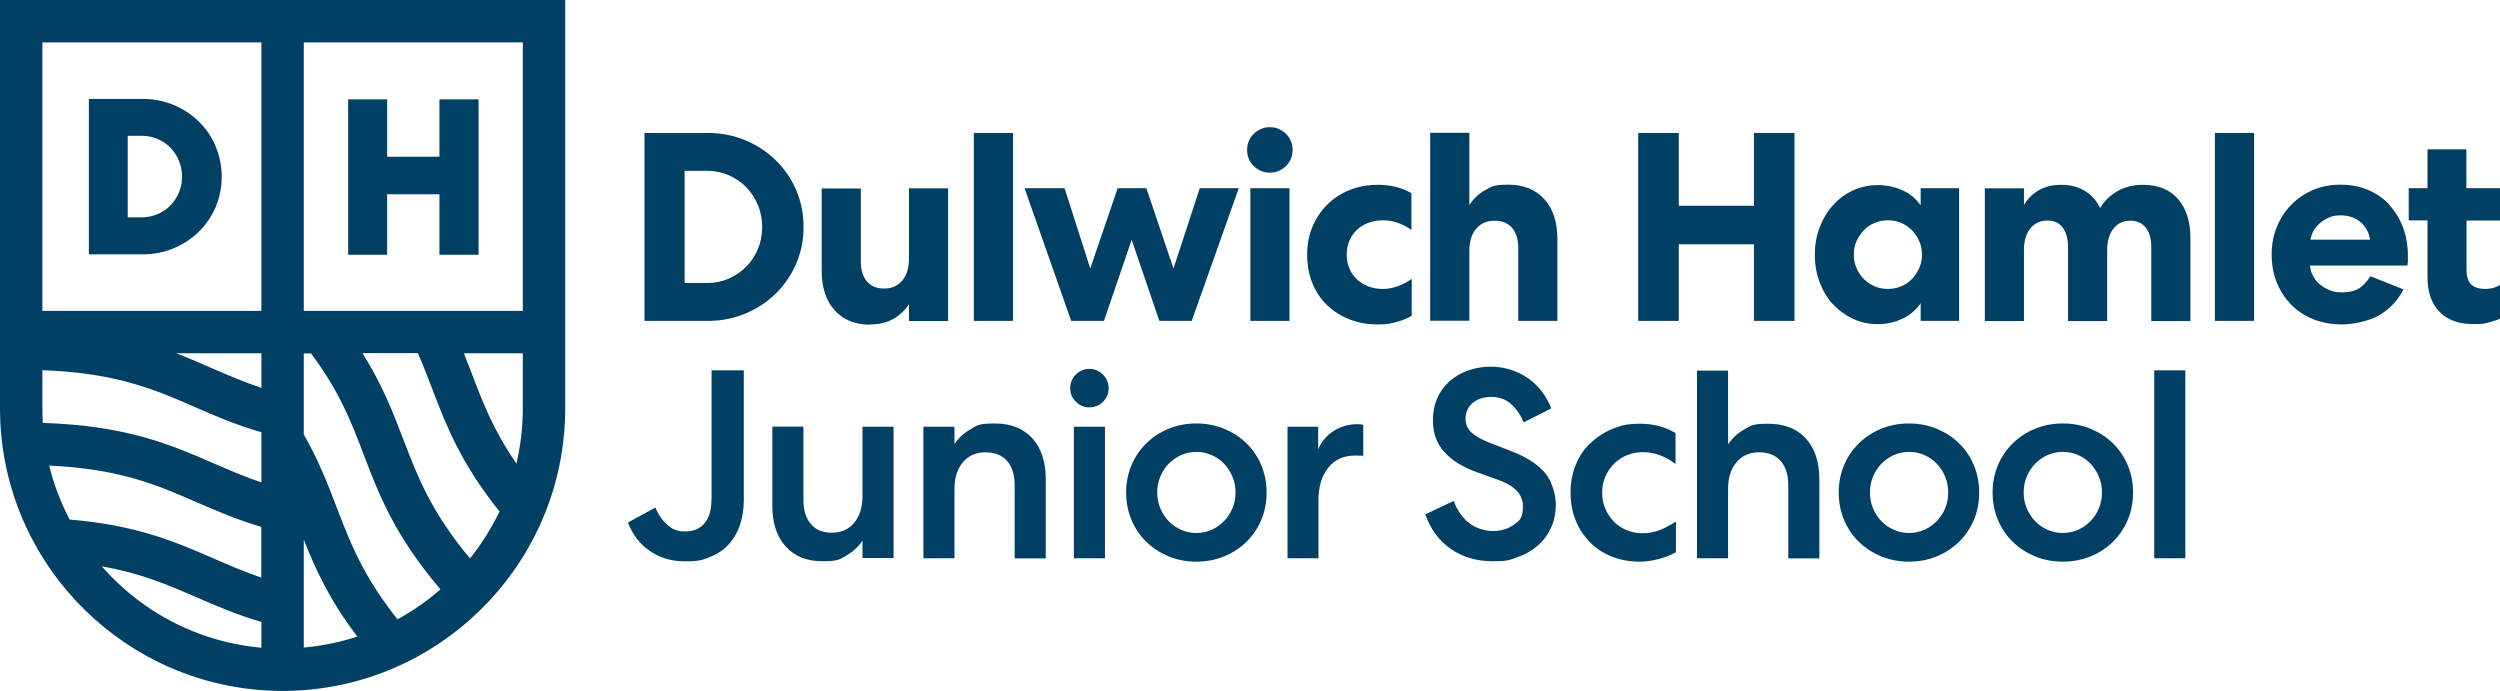
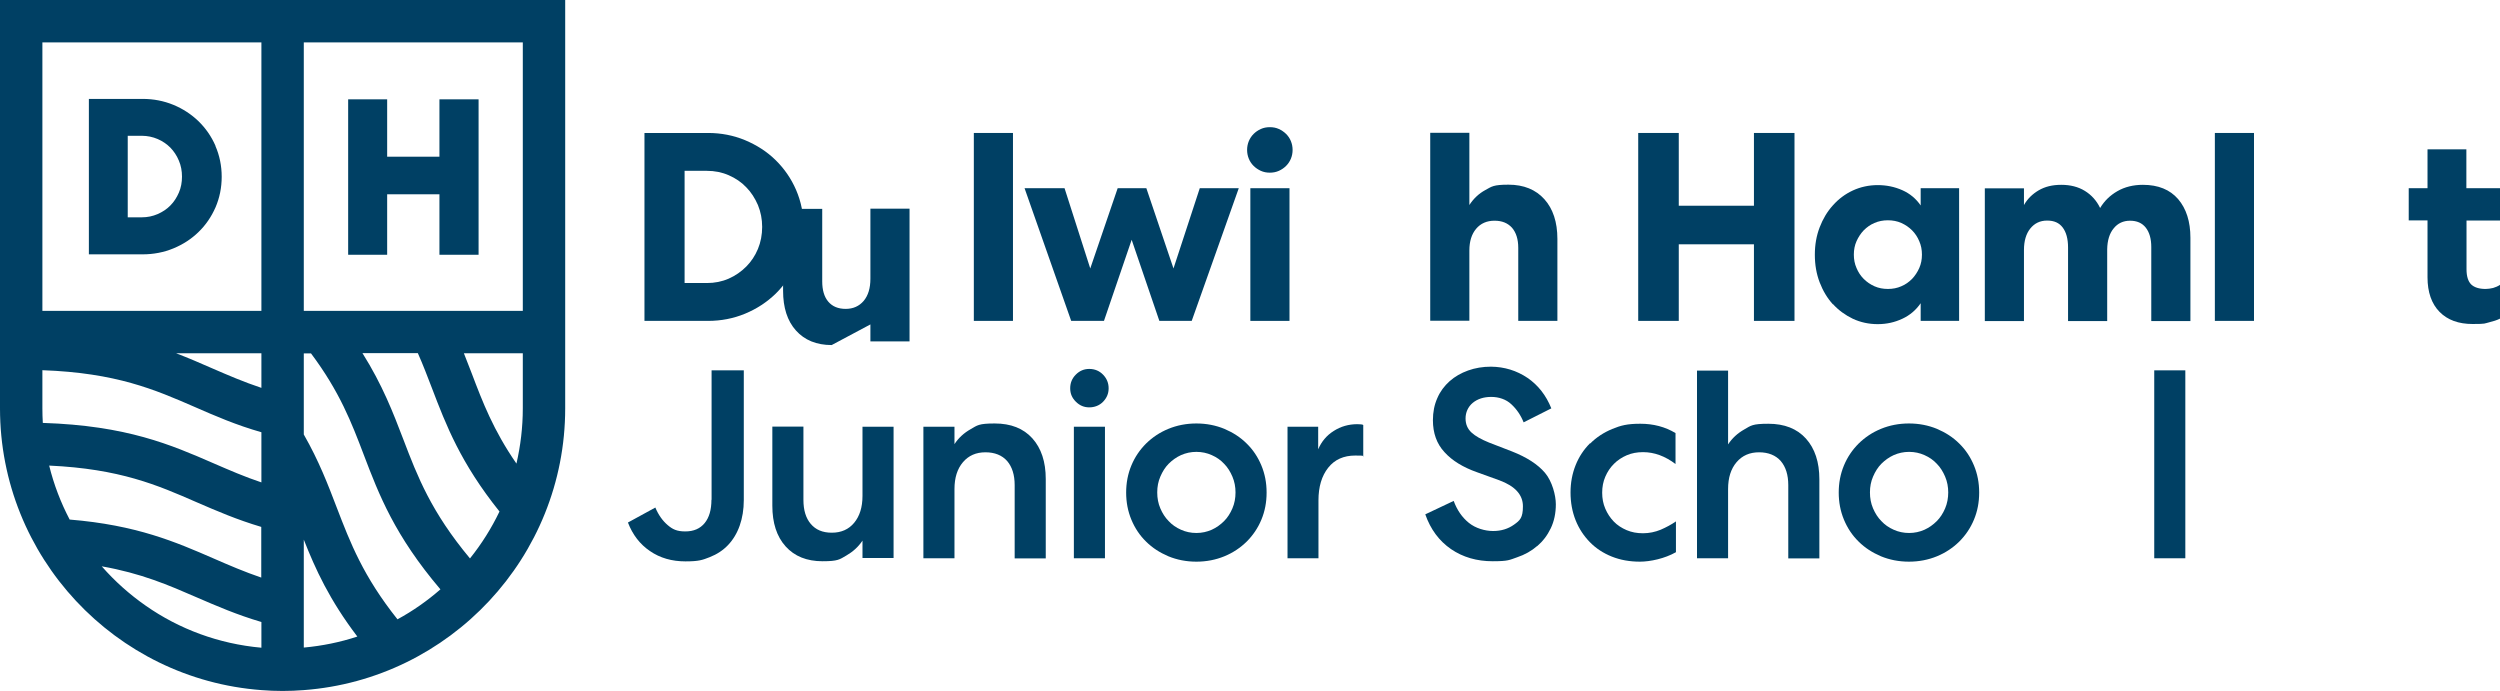
<svg xmlns="http://www.w3.org/2000/svg" id="Layer_1" version="1.1" viewBox="0 0 1769.3 489">
  <defs>
    <style>
      .st0 {
        fill: #004064;
      }
    </style>
  </defs>
  <path class="st0" d="M215,0H0v289c0,105.2,81.7,191.7,185,199.4,5,.4,10,.6,15,.6s10-.2,15-.6c103.3-7.7,185-94.2,185-199.4V0h-185ZM185,455.4v3c-30.2-2.7-58.2-13.2-81.8-29.7-11.5-8-22-17.4-31.2-27.9,27.9,4.9,47.3,13.3,67.3,22,14.1,6.1,28.4,12.3,45.7,17.4v15.2ZM185,408.8c-12-4.1-22.7-8.7-33.7-13.5-26.9-11.7-54.5-23.7-102-27.6-6.3-12-11.2-24.8-14.5-38.2,50.1,2.3,76.6,13.8,104.5,26,14.1,6.1,28.4,12.3,45.6,17.4v35.9ZM185,341.4c-12-4-22.7-8.7-33.6-13.4-30.3-13.2-61.6-26.8-121.1-28.7-.2-3.4-.3-6.8-.3-10.3v-27c52.4,1.9,79.5,13.7,108,26.1,14.4,6.3,29.1,12.7,47,17.8v35.5ZM185,274.5c-12.6-4.2-23.7-9-35-13.9-8.2-3.6-16.5-7.2-25.4-10.6h60.4v24.5ZM185,217v3H30V30h155v187ZM215,458.3v-76.4c8.2,20.8,18.1,42.6,37.9,68.6-12.1,4-24.8,6.6-37.9,7.8ZM281.3,438.3c-24.3-30.5-33.4-54.2-42.9-78.9-6.3-16.5-12.7-33.2-23.4-51.9v-57.4h5.1c20.3,27.1,28.7,49,37.4,71.9,10.7,28.1,21.8,57,54.2,95.1-9.3,8.1-19.5,15.3-30.4,21.2ZM332.6,395.2c-27.5-33-37.1-57.9-47.1-84.1-7.3-19.1-14.8-38.6-29-61.2h39.2c3.7,8.3,6.8,16.5,10,24.8,10,26.2,20.3,53,47.8,87.3-5.7,11.9-12.7,23-20.8,33.1ZM370,289c0,13.4-1.6,26.5-4.5,39.1-16.3-23.6-23.9-43.4-31.7-64-1.8-4.7-3.6-9.3-5.5-14.1h41.7v39ZM370,30v190h-155V30" />
  <path class="st0" d="M152.5,103.2c-2.9-6.7-7-12.5-12-17.4-5.1-4.9-11-8.8-17.8-11.6-6.8-2.8-14.1-4.2-21.7-4.2h-38.1v110h38.1c7.6,0,14.9-1.4,21.7-4.2,6.8-2.8,12.8-6.7,17.8-11.6,5.1-4.9,9.1-10.8,12-17.4,2.9-6.7,4.4-14,4.4-21.7s-1.5-15-4.4-21.7ZM90.4,96.1h10c3.9,0,7.7.8,11.2,2.3,3.5,1.5,6.5,3.6,9,6.1,2.5,2.6,4.5,5.6,6,9.2,1.5,3.5,2.2,7.3,2.2,11.3s-.7,7.9-2.2,11.3c-1.5,3.5-3.5,6.6-6,9.1-2.5,2.6-5.6,4.6-9,6.1-3.5,1.5-7.2,2.3-11.2,2.3h-10v-57.7Z" />
  <polygon class="st0" points="311 70.3 311 110.9 274 110.9 274 70.3 246.4 70.3 246.4 180.3 274 180.3 274 137.5 311 137.5 311 180.3 338.7 180.3 338.7 70.3 311 70.3" />
  <path class="st0" d="M527.3,222c8.2-3.4,15.4-8.1,21.6-14.1,6.1-6,11-13,14.5-21.1,3.5-8.1,5.3-16.8,5.3-26.2s-1.8-18.1-5.3-26.2c-3.5-8.1-8.4-15.1-14.5-21.1-6.1-6-13.3-10.6-21.6-14.1-8.2-3.4-17-5.1-26.2-5.1h-45v133h45c9.2,0,18-1.7,26.2-5.1ZM484.5,200.3v-79.4h15.8c5.4,0,10.6,1,15.4,3.1,4.8,2.1,9,4.9,12.4,8.5,3.5,3.5,6.2,7.8,8.3,12.6,2,4.9,3,10,3,15.5s-1,10.8-3,15.6c-2,4.8-4.8,9-8.3,12.5-3.5,3.5-7.6,6.4-12.4,8.5-4.8,2.1-9.9,3.1-15.4,3.1h-15.8Z" />
-   <path class="st0" d="M616,229.6c6.2,0,11.6-1.3,16.2-3.9,4.6-2.6,8.3-6.1,11.1-10.5v12h27.7v-93.9h-27.7v49.6c0,6.7-1.6,11.9-4.8,15.7-3.2,3.7-7.4,5.6-12.7,5.6s-9.4-1.7-12.3-5.1-4.3-8.2-4.3-14.4v-51.3h-27.7v58c0,11.9,3,21.3,9.1,28.1,6.1,6.8,14.5,10.3,25.3,10.3Z" />
+   <path class="st0" d="M616,229.6v12h27.7v-93.9h-27.7v49.6c0,6.7-1.6,11.9-4.8,15.7-3.2,3.7-7.4,5.6-12.7,5.6s-9.4-1.7-12.3-5.1-4.3-8.2-4.3-14.4v-51.3h-27.7v58c0,11.9,3,21.3,9.1,28.1,6.1,6.8,14.5,10.3,25.3,10.3Z" />
  <rect class="st0" x="689.2" y="94.1" width="27.7" height="133" />
  <polygon class="st0" points="781.3 227.1 800.9 169.7 820.5 227.1 843.4 227.1 876.7 133.2 849.1 133.2 830.5 190 811.3 133.2 791 133.2 771.6 190 753.4 133.2 725.1 133.2 758.1 227.1 781.3 227.1" />
  <path class="st0" d="M887.2,117.4c1.5,1.5,3.2,2.6,5.1,3.5,2,.9,4.1,1.3,6.4,1.3s4.4-.4,6.4-1.3c2-.9,3.7-2.1,5.1-3.5,1.5-1.5,2.6-3.2,3.4-5.1.8-2,1.2-4,1.2-6.2s-.4-4.2-1.2-6.2c-.8-2-2-3.7-3.4-5.1-1.5-1.5-3.2-2.6-5.1-3.5-2-.9-4.1-1.3-6.4-1.3s-4.4.4-6.4,1.3c-2,.9-3.7,2.1-5.1,3.5-1.5,1.5-2.6,3.2-3.4,5.1-.8,2-1.2,4-1.2,6.2s.4,4.2,1.2,6.2c.8,2,2,3.7,3.4,5.1Z" />
  <rect class="st0" x="884.9" y="133.2" width="27.7" height="93.9" />
-   <path class="st0" d="M939.2,215.9c4.4,4.3,9.7,7.7,15.8,10.1,6.1,2.4,12.7,3.6,19.9,3.6s8.1-.5,12.3-1.4c4.1-1,8.1-2.5,11.9-4.7v-26.2c-2.9,2.2-6.1,3.9-9.7,5.2-3.5,1.3-7.2,2-10.8,2s-7.1-.6-10.2-1.8c-3.1-1.2-5.8-2.9-8.1-5-2.3-2.2-4.1-4.7-5.3-7.7-1.3-3-1.9-6.2-1.9-9.8s.6-6.8,1.9-9.8c1.3-3,3-5.5,5.3-7.7,2.3-2.2,5-3.8,8.1-5,3.1-1.2,6.5-1.8,10.2-1.8,7.1,0,13.9,2.3,20.3,6.8v-26c-3.4-2-7.2-3.5-11.3-4.5-4.1-1-8.2-1.4-12.3-1.4-7.3,0-14.1,1.2-20.2,3.7-6.1,2.5-11.4,5.9-15.9,10.4-4.4,4.4-7.9,9.7-10.4,15.7-2.5,6-3.7,12.6-3.7,19.7s1.2,14.1,3.7,20.1c2.5,6.1,5.9,11.3,10.4,15.6Z" />
  <path class="st0" d="M1039.9,177.3c0-6.5,1.6-11.6,4.8-15.4,3.2-3.8,7.6-5.7,13-5.7s9.4,1.7,12.4,5c2.9,3.4,4.4,8.1,4.4,14.2v51.7h27.7v-58c0-11.9-3.1-21.3-9.2-28.1-6.1-6.8-14.6-10.3-25.4-10.3s-11.8,1.3-16.4,3.8c-4.6,2.5-8.4,6.1-11.3,10.6v-51.1h-27.7v133h27.7v-49.8Z" />
  <polygon class="st0" points="1188.1 172.9 1241.3 172.9 1241.3 227.1 1270 227.1 1270 94.1 1241.3 94.1 1241.3 145.6 1188.1 145.6 1188.1 94.1 1159.4 94.1 1159.4 227.1 1188.1 227.1 1188.1 172.9" />
  <path class="st0" d="M1297.2,215.2c4,4.4,8.7,7.8,14.1,10.4,5.4,2.5,11.2,3.8,17.6,3.8s12-1.3,17.4-3.8c5.4-2.5,9.7-6.2,13-11v12.5h27.2v-93.9h-27.2v12.2c-3.3-4.8-7.6-8.4-13-10.8-5.4-2.4-11.2-3.6-17.4-3.6s-12.2,1.3-17.6,3.8c-5.4,2.5-10.1,6-14.1,10.5-4,4.4-7.1,9.6-9.4,15.6-2.3,6-3.4,12.4-3.4,19.4s1.1,13.5,3.4,19.5c2.3,6,5.4,11.2,9.4,15.6ZM1313.9,170.7c1.3-2.9,3-5.5,5.1-7.7,2.2-2.2,4.7-4,7.6-5.2,2.9-1.3,6.1-1.9,9.5-1.9s6.6.6,9.5,1.9c2.9,1.3,5.4,3,7.6,5.2,2.2,2.2,3.9,4.8,5.1,7.7,1.3,2.9,1.9,6.1,1.9,9.5s-.6,6.6-1.9,9.5c-1.3,2.9-3,5.5-5.1,7.7-2.2,2.2-4.7,4-7.6,5.2-2.9,1.3-6.1,1.9-9.5,1.9s-6.6-.6-9.5-1.9c-2.9-1.3-5.4-3-7.6-5.2-2.2-2.2-3.9-4.8-5.1-7.7-1.3-2.9-1.9-6.1-1.9-9.5s.6-6.6,1.9-9.5Z" />
  <path class="st0" d="M1516.6,130.8c-6.8,0-12.9,1.5-18.1,4.5-5.2,3-9.2,6.9-12.2,11.9-2.5-5.2-6.1-9.2-10.8-12.1-4.7-2.9-10.3-4.3-16.7-4.3s-11.5,1.3-16,3.9c-4.4,2.6-7.9,6-10.4,10.4v-11.8h-27.7v93.9h27.7v-50.2c0-6.5,1.5-11.6,4.5-15.3,3-3.7,6.9-5.6,11.9-5.6s8.5,1.6,11,4.9c2.5,3.3,3.8,8,3.8,14.1v52.1h27.7v-50.7c.1-6.3,1.6-11.3,4.6-14.9,2.9-3.6,6.8-5.4,11.6-5.4s8.5,1.6,11.1,4.9c2.6,3.3,3.9,7.9,3.9,13.7v52.4h27.7v-58.9c0-11.5-2.9-20.6-8.7-27.4-5.8-6.7-14.1-10.1-24.9-10.1Z" />
  <rect class="st0" x="1567.5" y="94.1" width="27.7" height="133" />
-   <path class="st0" d="M1691,144.8c-4.2-4.4-9.2-7.9-15.1-10.4-5.9-2.5-12.4-3.7-19.5-3.7s-13.4,1.2-19.3,3.7-11,5.9-15.4,10.4c-4.4,4.4-7.8,9.7-10.3,15.7-2.5,6-3.7,12.6-3.7,19.7s1.2,13.9,3.7,19.9c2.5,6.1,5.9,11.3,10.3,15.7s9.6,7.8,15.7,10.2c6.1,2.4,12.8,3.6,20.1,3.6s19.1-2.2,26.5-6.6c7.4-4.4,13.1-10.5,17-18.2l-23.4-9.3c-2.2,3.5-4.8,6.3-7.8,8.4-3,2-7.2,3-12.4,3s-5.7-.5-8.3-1.4c-2.6-1-4.9-2.3-7-4s-3.8-3.7-5-6c-1.3-2.3-2-4.8-2.3-7.6h69c.1-.6.2-1.5.3-2.7,0-1.1,0-2.5,0-4.2,0-7.3-1.2-14.1-3.5-20.2-2.3-6.1-5.6-11.4-9.8-15.9ZM1635.2,169.7c.3-2.3,1-4.4,2.2-6.5,1.2-2,2.8-3.9,4.7-5.5,1.9-1.6,4.1-2.9,6.5-3.9,2.4-1,5-1.4,7.8-1.4,5.7,0,10.5,1.6,14.2,4.8,3.8,3.2,6,7.4,6.7,12.4h-42Z" />
  <path class="st0" d="M1769.3,156v-22.8h-23.8v-27.5h-27.5v27.5h-13.3v22.8h13.3v40.3c0,10.5,2.9,18.7,8.5,24.4,5.7,5.8,13.5,8.6,23.4,8.6s8.2-.4,11.4-1.1c3.2-.8,5.8-1.6,8-2.7v-23.9c-1.5,1-3.2,1.7-4.9,2.2-1.8.4-3.5.7-5.3.7-4.6,0-8-1.1-10.2-3.2-2.2-2.2-3.3-5.8-3.3-10.8v-34.4h23.8Z" />
  <path class="st0" d="M503.5,353.7c0,7.1-1.6,12.6-4.8,16.5-3.2,3.9-7.7,5.9-13.7,5.9s-9-1.5-12.5-4.5c-3.5-3-6.5-7.1-8.7-12.4l-19.4,10.6c3.3,8.6,8.5,15.4,15.6,20.2,7.1,4.9,15.5,7.3,25.1,7.3s12.1-1,17.2-3c5.1-2,9.5-4.9,13-8.6,3.5-3.7,6.3-8.3,8.2-13.7,1.9-5.4,2.9-11.4,2.9-18.1v-91.8h-22.8v91.6Z" />
  <path class="st0" d="M632.4,395.1v-93.1h-22v49c0,8-2,14.3-5.9,19-3.9,4.7-9.2,7-15.8,7s-11.4-2.1-14.9-6.2c-3.5-4.1-5.2-9.8-5.2-17v-51.9h-22v56c0,12.2,3.1,21.8,9.4,28.8,6.3,7,15,10.5,26.1,10.5s12.1-1.3,16.8-4,8.6-6.2,11.5-10.6v12.3h22Z" />
  <path class="st0" d="M740.1,339c0-12.2-3.2-21.8-9.5-28.8-6.3-7-15.2-10.5-26.6-10.5s-12.3,1.3-17,4c-4.8,2.7-8.6,6.2-11.5,10.6v-12.3h-22v93.1h22v-49c0-8,2-14.3,6-19,4-4.7,9.3-7,15.9-7s11.8,2.1,15.4,6.2c3.5,4.1,5.3,9.8,5.3,17v51.9h22v-56Z" />
  <rect class="st0" x="760" y="302" width="22" height="93.1" />
  <path class="st0" d="M770.9,261.1c-3.7,0-6.8,1.3-9.5,4s-4,5.9-4,9.7,1.3,6.8,4,9.5c2.7,2.7,5.8,4,9.5,4s7.2-1.3,9.8-4c2.6-2.7,3.9-5.8,3.9-9.5s-1.3-6.9-3.9-9.6c-2.6-2.7-5.9-4.1-9.8-4.1Z" />
  <path class="st0" d="M846.7,299.7c-7.1,0-13.7,1.3-19.8,3.8-6.1,2.5-11.3,6-15.8,10.4-4.4,4.4-7.9,9.5-10.4,15.5-2.5,6-3.7,12.4-3.7,19.2s1.2,13.2,3.7,19.2c2.5,6,5.9,11.1,10.4,15.5,4.4,4.4,9.7,7.8,15.8,10.4,6.1,2.5,12.7,3.8,19.8,3.8s13.7-1.3,19.8-3.8c6.1-2.5,11.3-6,15.8-10.4,4.4-4.4,7.9-9.5,10.4-15.5,2.5-6,3.7-12.3,3.7-19.2s-1.2-13.2-3.7-19.2c-2.5-6-5.9-11.1-10.4-15.5-4.4-4.4-9.7-7.8-15.8-10.4-6.1-2.5-12.7-3.8-19.8-3.8ZM874.4,348.5c0,4.1-.7,7.8-2.2,11.3-1.5,3.5-3.4,6.5-5.9,9-2.5,2.5-5.4,4.6-8.7,6.1-3.4,1.5-7,2.3-10.9,2.3s-7.6-.8-10.9-2.3c-3.4-1.5-6.3-3.5-8.7-6.1-2.5-2.5-4.4-5.5-5.9-9-1.5-3.5-2.2-7.2-2.2-11.3s.7-7.7,2.2-11.2c1.5-3.5,3.4-6.6,5.9-9.1,2.5-2.5,5.4-4.6,8.7-6.1,3.4-1.5,7-2.3,10.9-2.3s7.6.8,10.9,2.3c3.4,1.5,6.3,3.5,8.7,6.1,2.5,2.5,4.4,5.6,5.9,9.1,1.5,3.5,2.2,7.3,2.2,11.2Z" />
  <path class="st0" d="M933.1,354.1c0-9.6,2.3-17.3,6.9-23.1,4.6-5.8,11-8.6,19.1-8.6s4.7.3,5.7.8v-22.4c-.4-.4-1.8-.6-4.2-.6-6.1,0-11.7,1.6-16.7,4.8-5.1,3.2-8.7,7.6-11,13v-16h-21.7v93.1h21.9v-41Z" />
  <path class="st0" d="M1087.8,386.6c4.1-3.5,7.3-7.7,9.7-12.7,2.4-5,3.6-10.7,3.6-17s-2.6-16.3-7.7-22.3c-5.1-6-12.9-11-23.3-15.1l-16.3-6.3c-5.4-2.2-9.6-4.5-12.4-7.1-2.8-2.6-4.2-5.9-4.2-10s1.7-8.2,5.1-11c3.4-2.8,7.8-4.2,13.1-4.2s10.5,1.7,14.2,5.2c3.8,3.5,6.7,7.8,8.7,12.8l19.6-9.9c-3.7-9.2-9.3-16.4-16.9-21.6-7.6-5.1-16.2-7.8-25.8-7.9-5.8,0-11.2.9-16.2,2.7-5,1.8-9.4,4.3-13.1,7.6-3.7,3.3-6.7,7.3-8.7,12-2.1,4.7-3.1,9.9-3.1,15.6,0,9.1,2.7,16.7,8.2,22.6,5.4,6,13.1,10.7,23,14.2l15.8,5.7c11.1,4.1,16.7,10.2,16.7,18.4s-2.1,10-6.3,13c-4.2,3-9.1,4.5-14.8,4.5s-12.4-1.9-17.2-5.8c-4.8-3.9-8.3-9-10.7-15.5l-20.1,9.5c3.7,10.6,9.8,18.8,18.2,24.6,8.5,5.8,18.3,8.6,29.5,8.6s11.8-.9,17.3-2.8c5.4-1.8,10.2-4.5,14.2-8Z" />
  <path class="st0" d="M1125.3,313.7c-4.4,4.4-7.8,9.5-10.2,15.5-2.4,6-3.6,12.4-3.6,19.4s1.2,13.6,3.6,19.6c2.4,6,5.8,11.1,10.1,15.5,4.3,4.4,9.5,7.8,15.5,10.2,6,2.4,12.6,3.6,19.9,3.6s17.6-2.2,25.5-6.7v-21.8c-3.3,2.3-6.9,4.2-10.8,5.9-3.9,1.6-8.1,2.5-12.5,2.5s-8-.7-11.6-2.2c-3.5-1.5-6.6-3.5-9.1-6.1-2.5-2.6-4.5-5.6-6-9.1-1.5-3.5-2.2-7.2-2.2-11.3s.7-7.8,2.2-11.3c1.5-3.5,3.5-6.5,6.1-9.1s5.6-4.6,9.1-6.1c3.5-1.5,7.3-2.2,11.5-2.2,8,0,15.6,2.8,23,8.4v-21.9c-7.3-4.4-15.6-6.6-24.9-6.6s-13.8,1.2-19.9,3.7c-6,2.5-11.2,5.9-15.6,10.3Z" />
  <path class="st0" d="M1201,395.1h22v-49c0-8,2-14.3,6-19,4-4.7,9.3-7,15.9-7s11.8,2.1,15.4,6.2c3.5,4.1,5.3,9.8,5.3,17v51.9h22v-56c0-12.2-3.2-21.8-9.5-28.8-6.3-7-15.2-10.5-26.6-10.5s-12.3,1.3-17,4c-4.8,2.7-8.6,6.2-11.5,10.6v-52.2h-22v133Z" />
  <path class="st0" d="M1386.6,313.9c-4.4-4.4-9.7-7.8-15.8-10.4-6.1-2.5-12.7-3.8-19.8-3.8s-13.7,1.3-19.8,3.8c-6.1,2.5-11.3,6-15.8,10.4-4.4,4.4-7.9,9.5-10.4,15.5-2.5,6-3.7,12.4-3.7,19.2s1.2,13.2,3.7,19.2c2.5,6,5.9,11.1,10.4,15.5,4.4,4.4,9.7,7.8,15.8,10.4,6.1,2.5,12.7,3.8,19.8,3.8s13.7-1.3,19.8-3.8c6.1-2.5,11.3-6,15.8-10.4,4.4-4.4,7.9-9.5,10.4-15.5,2.5-6,3.7-12.3,3.7-19.2s-1.2-13.2-3.7-19.2c-2.5-6-5.9-11.1-10.4-15.5ZM1325.6,359.8c-1.5-3.5-2.2-7.2-2.2-11.3s.7-7.7,2.2-11.2c1.5-3.5,3.4-6.6,5.9-9.1,2.5-2.5,5.4-4.6,8.7-6.1,3.4-1.5,7-2.3,10.9-2.3s7.6.8,10.9,2.3c3.4,1.5,6.3,3.5,8.7,6.1,2.5,2.5,4.4,5.6,5.9,9.1,1.5,3.5,2.2,7.3,2.2,11.2s-.7,7.8-2.2,11.3c-1.5,3.5-3.4,6.5-5.9,9-2.5,2.5-5.4,4.6-8.7,6.1-3.4,1.5-7,2.3-10.9,2.3s-7.6-.8-10.9-2.3c-3.4-1.5-6.3-3.5-8.7-6.1-2.5-2.5-4.4-5.5-5.9-9Z" />
-   <path class="st0" d="M1505.9,329.4c-2.5-6-5.9-11.1-10.4-15.5-4.4-4.4-9.7-7.8-15.8-10.4-6.1-2.5-12.7-3.8-19.8-3.8s-13.7,1.3-19.8,3.8c-6.1,2.5-11.3,6-15.8,10.4-4.4,4.4-7.9,9.5-10.4,15.5-2.5,6-3.7,12.4-3.7,19.2s1.2,13.2,3.7,19.2c2.5,6,5.9,11.1,10.4,15.5,4.4,4.4,9.7,7.8,15.8,10.4,6.1,2.5,12.7,3.8,19.8,3.8s13.7-1.3,19.8-3.8c6.1-2.5,11.3-6,15.8-10.4,4.4-4.4,7.9-9.5,10.4-15.5,2.5-6,3.7-12.3,3.7-19.2s-1.2-13.2-3.7-19.2ZM1432.2,348.5c0-3.9.7-7.7,2.2-11.2,1.5-3.5,3.4-6.6,5.9-9.1,2.5-2.5,5.4-4.6,8.7-6.1,3.4-1.5,7-2.3,10.9-2.3s7.6.8,10.9,2.3c3.4,1.5,6.3,3.5,8.7,6.1,2.5,2.5,4.4,5.6,5.9,9.1,1.5,3.5,2.2,7.3,2.2,11.2s-.7,7.8-2.2,11.3c-1.5,3.5-3.4,6.5-5.9,9-2.5,2.5-5.4,4.6-8.7,6.1-3.4,1.5-7,2.3-10.9,2.3s-7.6-.8-10.9-2.3c-3.4-1.5-6.3-3.5-8.7-6.1-2.5-2.5-4.4-5.5-5.9-9-1.5-3.5-2.2-7.2-2.2-11.3Z" />
  <rect class="st0" x="1524.6" y="262.1" width="22" height="133" />
</svg>